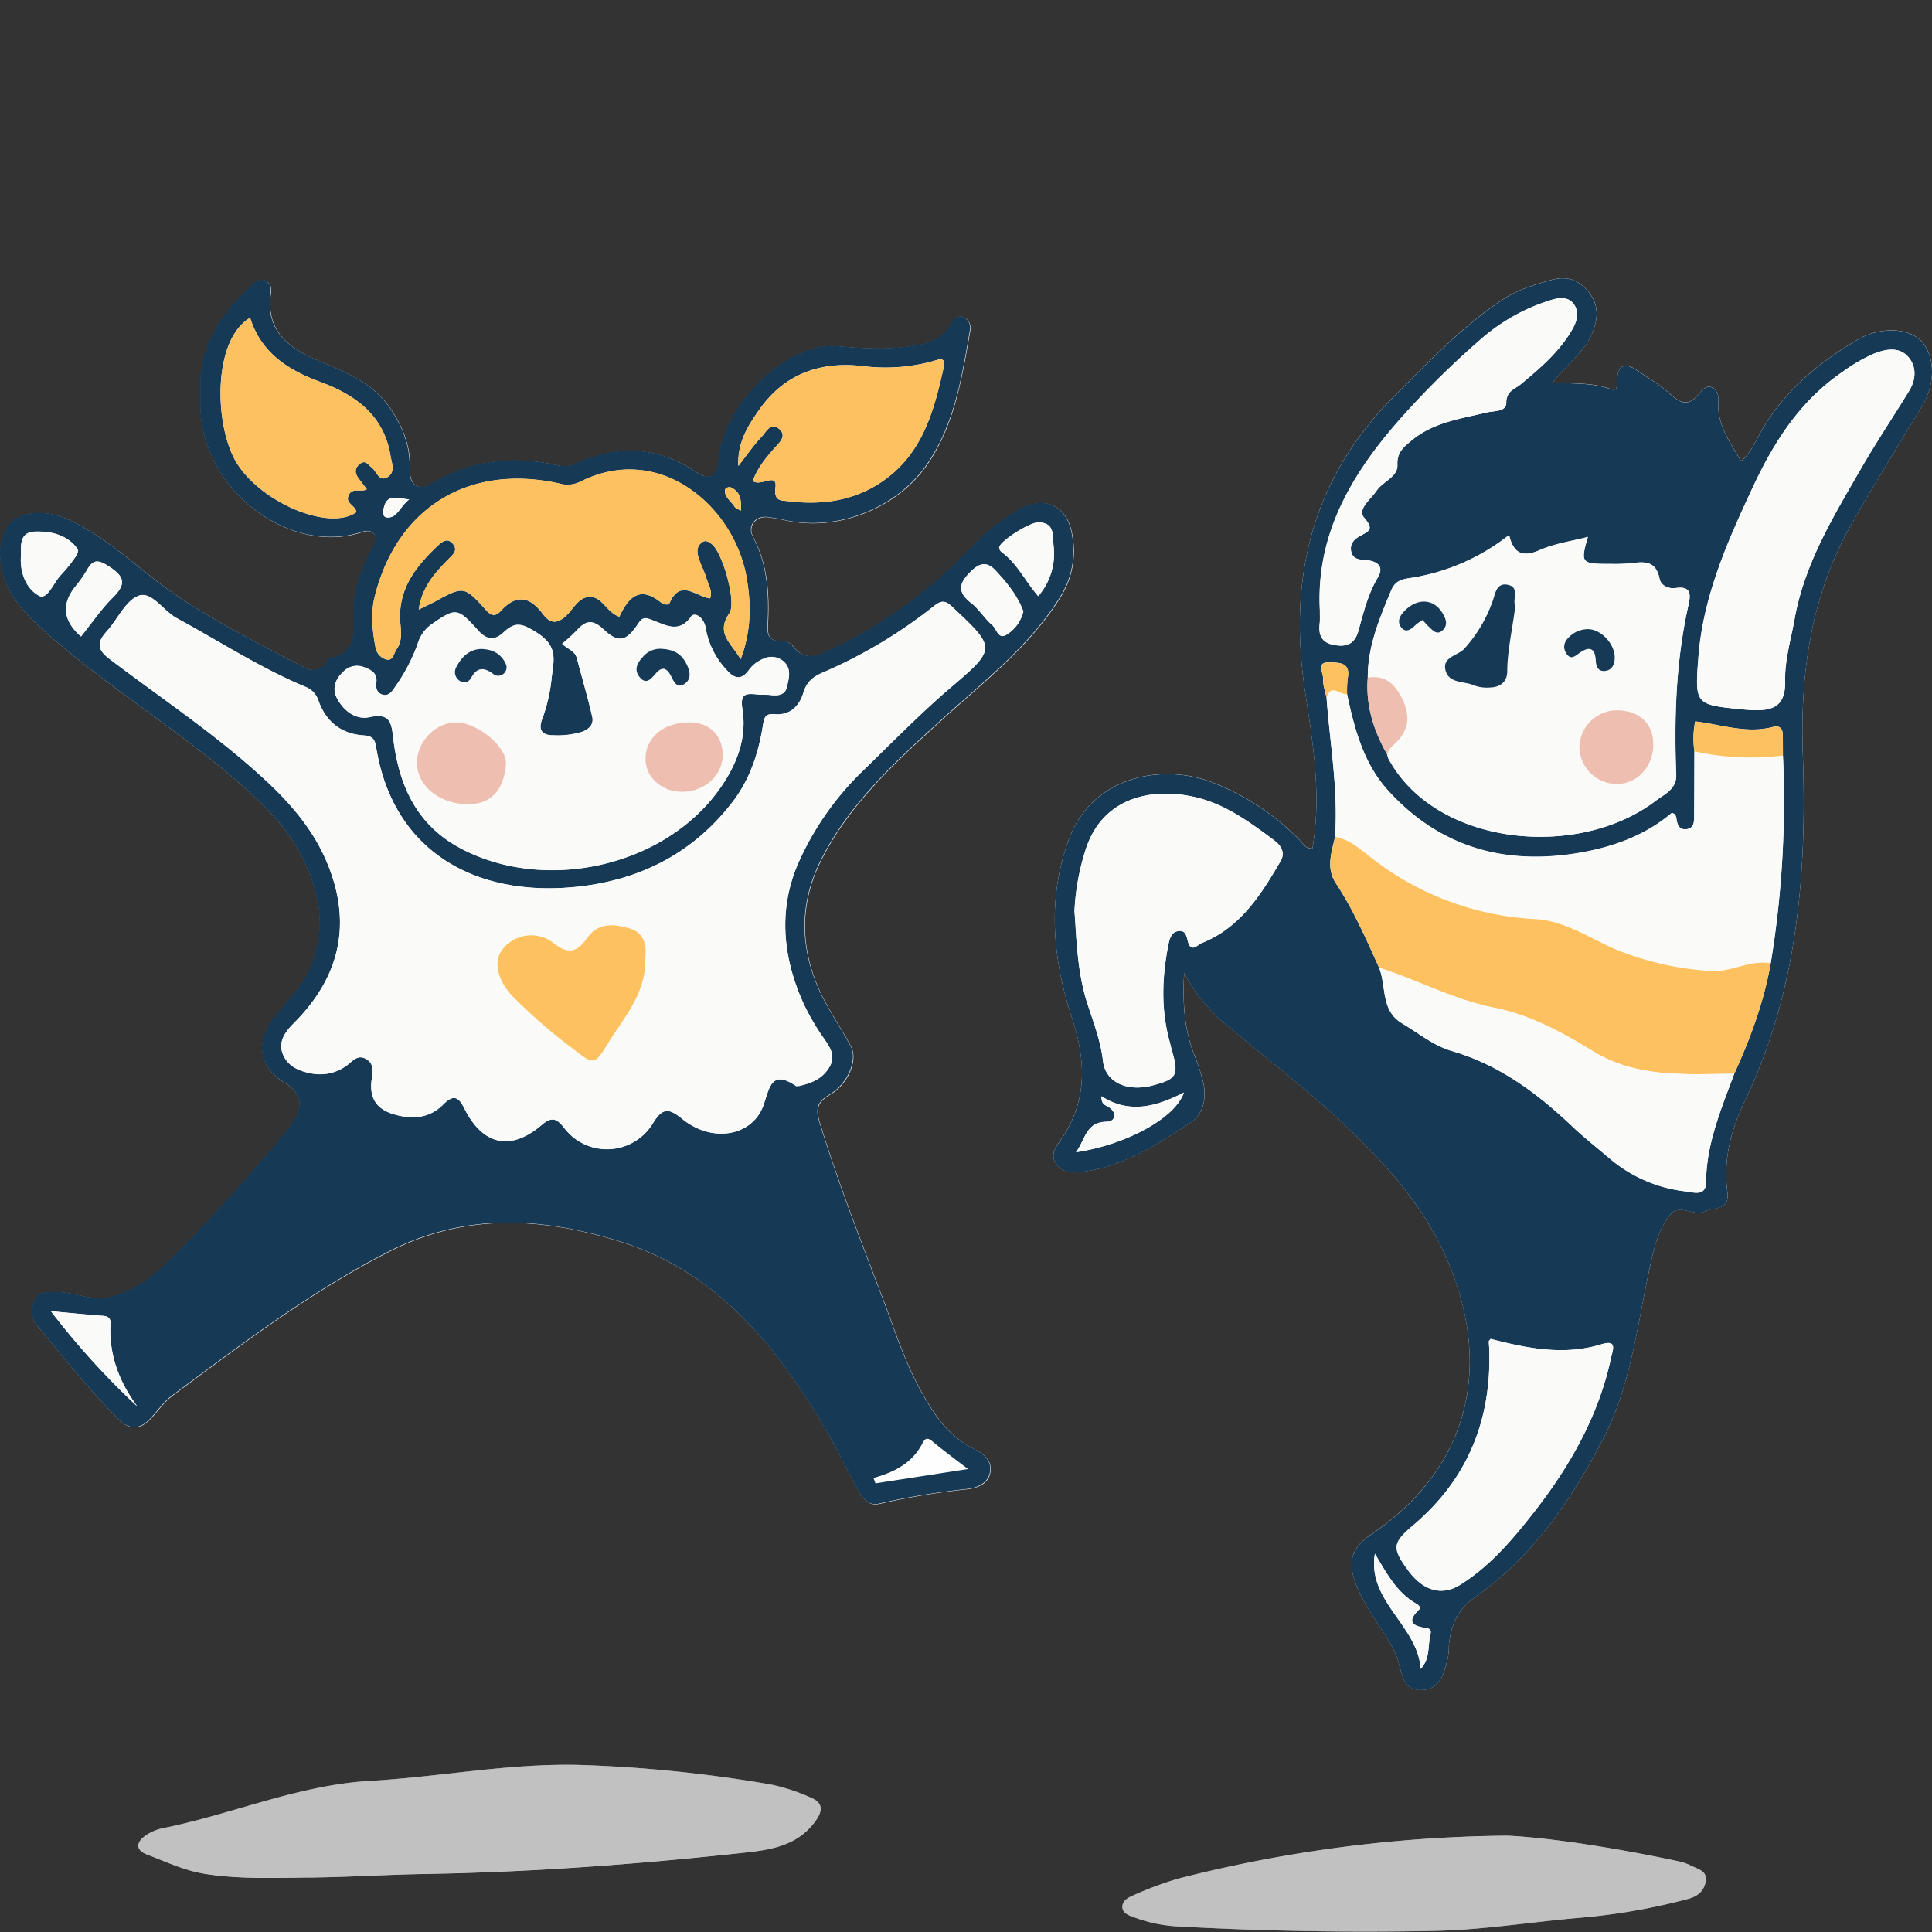
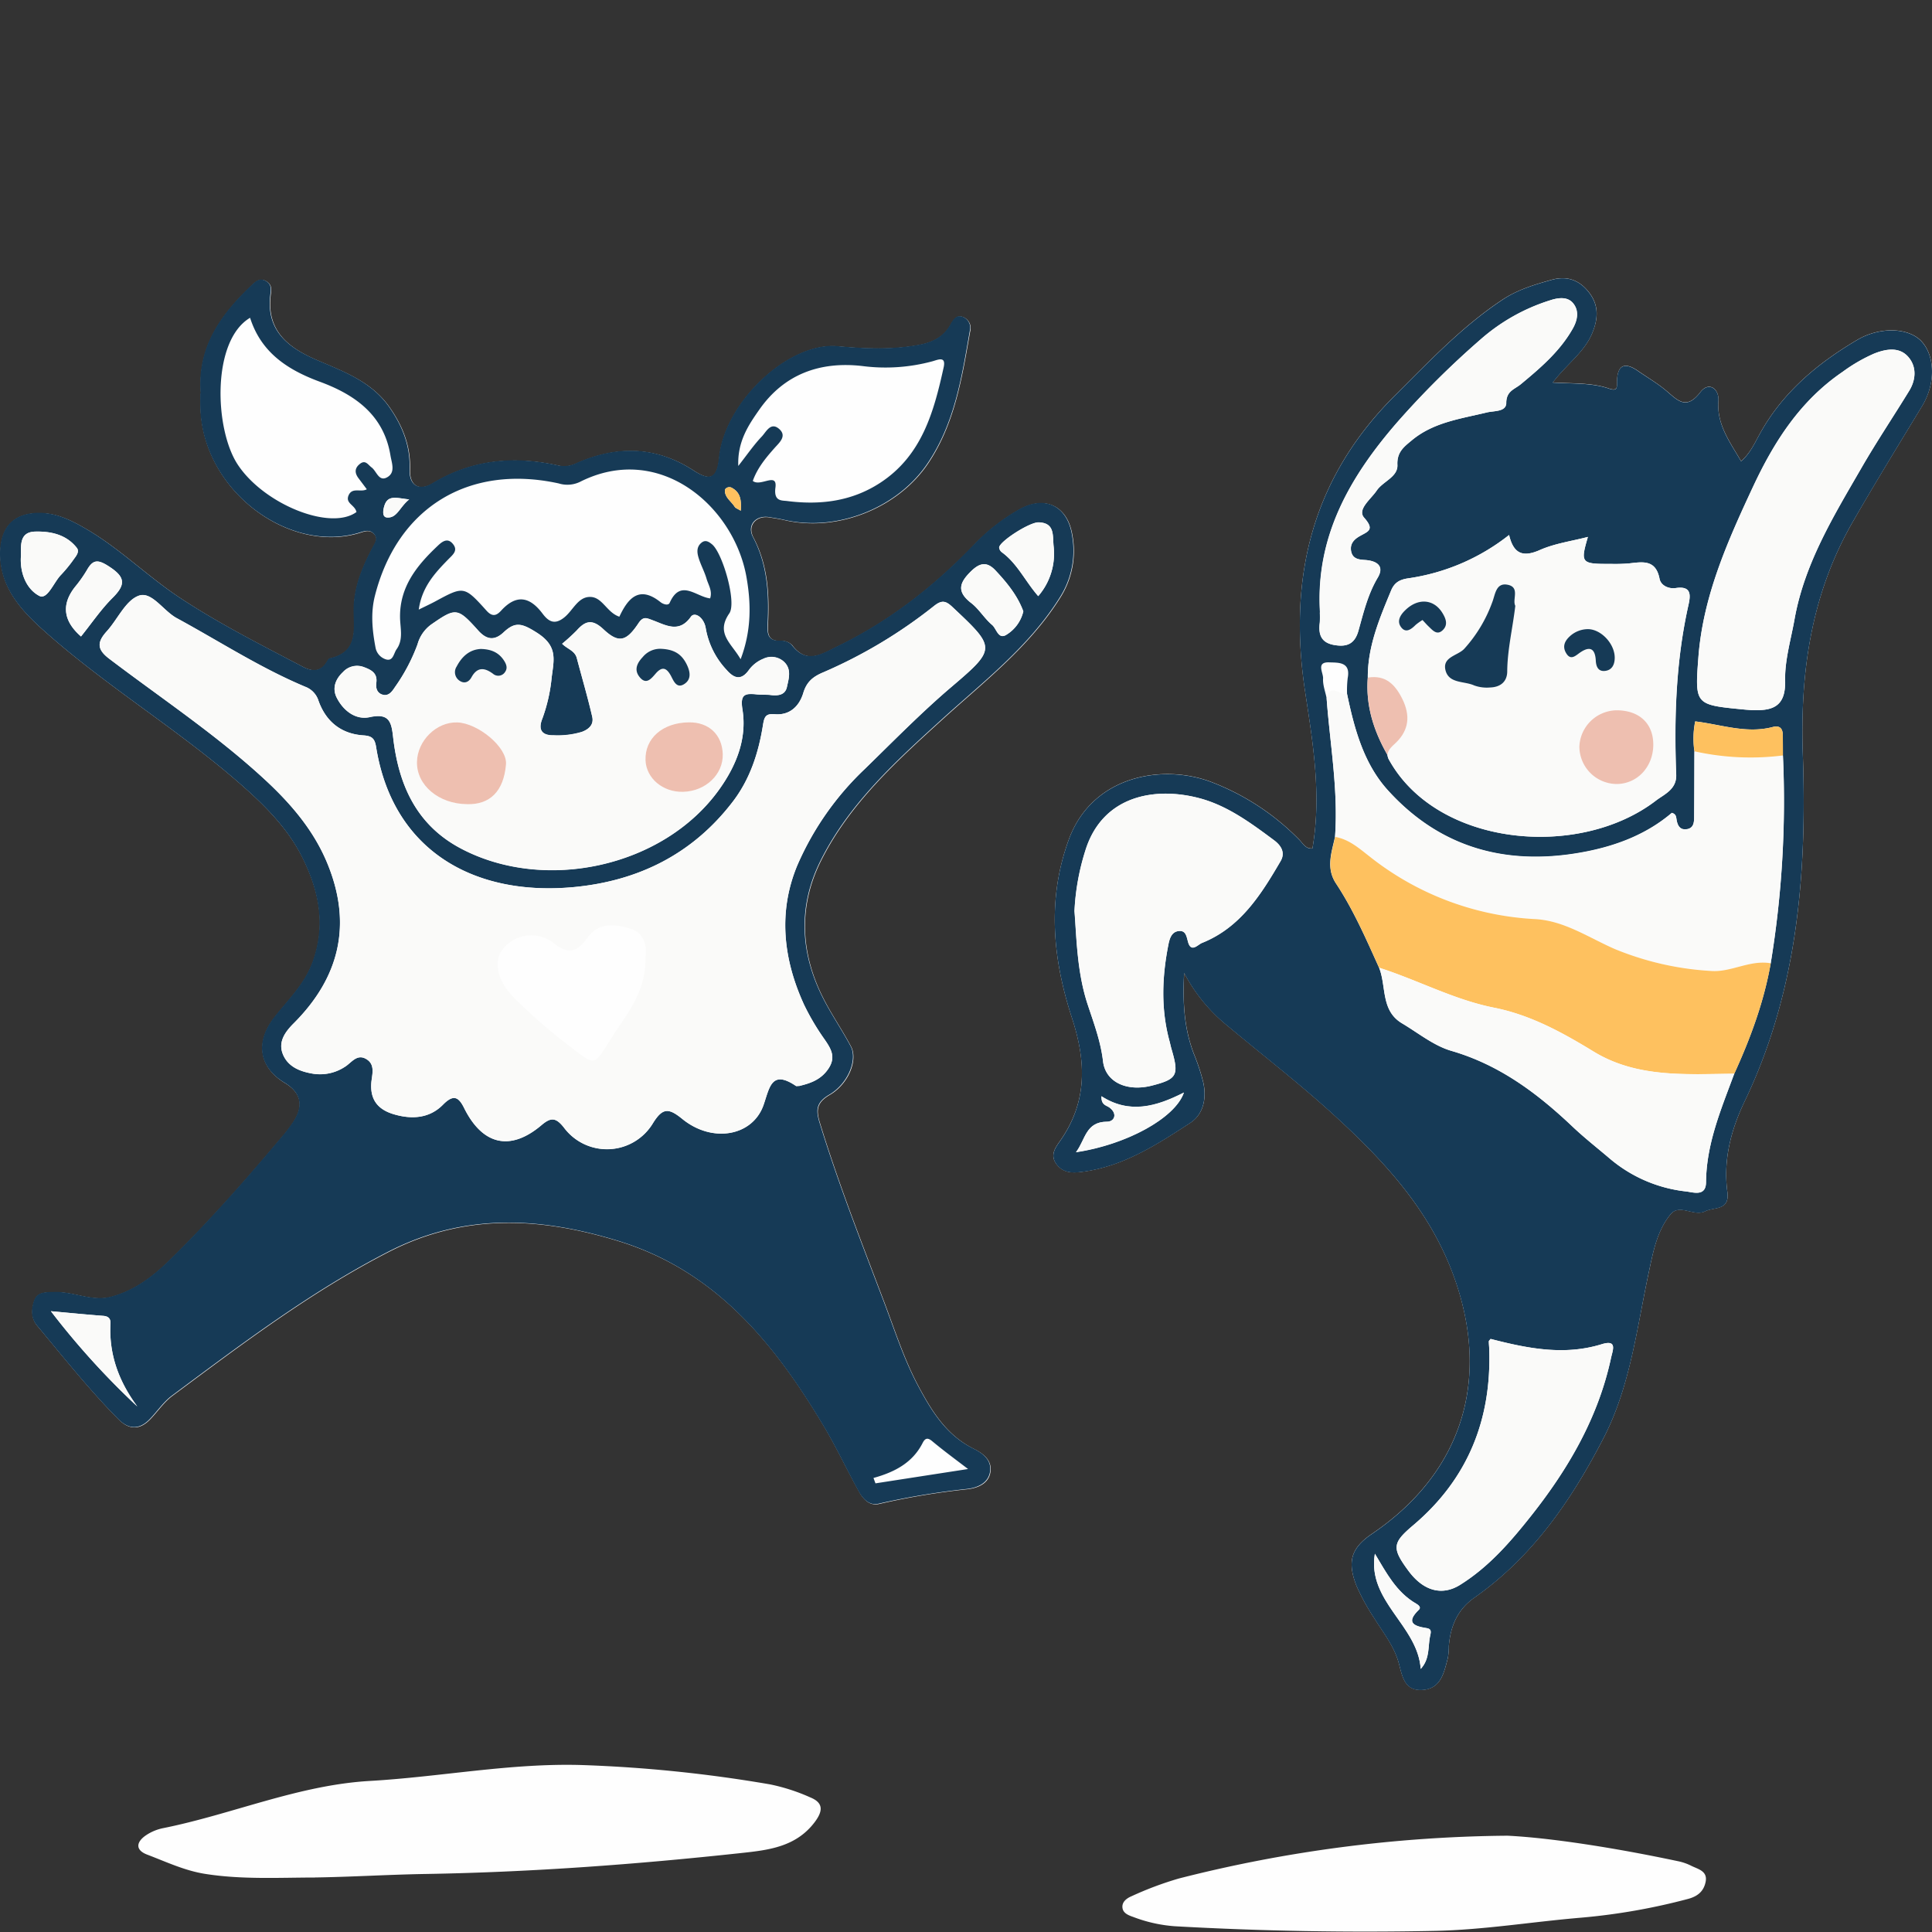
<svg xmlns="http://www.w3.org/2000/svg" width="500" height="500">
  <rect width="100%" height="100%" fill="#333333" stroke="none" />
  <path d="M.01 0H500v500H.01Z" fill="none" />
  <path d="M51.91 101.84v3.46c.4 21.8 23.26 38.42 41.54 32.51 1.27-.41 2.36-.67 3.37.4 1.13 1.18.34 2.25-.23 3.34-2.64 4.98-4.87 10.15-4.98 15.9-.1 5.32 1.44 11.26-6.17 12.97-.28.05-.54.45-.7.75-1.58 2.8-3.83 2.72-6.29 1.44-10.83-5.68-21.78-11.2-31.98-17.96-8.3-5.51-15.45-12.68-24.11-17.72-3.66-2.12-7.34-4.03-11.75-4.13-6.74-.14-10.38 3.33-10.5 10.21-.15 8.78 5.13 14.69 11 19.97 16.87 15.15 36.58 26.7 53.4 41.96 5.5 5.01 10.53 10.44 13.83 17.1 4.2 8.5 6.1 17.17 2.7 26.77-2.12 5.96-6.39 9.9-10 14.54-5 6.4-3.98 12.9 2.7 16.93q6.4 3.86 2.1 10.29a32.3 32.3 0 0 1-2.19 2.94c-9.5 11.3-19.22 22.4-29.78 32.73-4.27 4.18-9.07 7.81-15 9.4-4.95 1.32-9.66-1.35-14.55-1.2-2.1.05-4.58-.22-5.42 2.21-.74 2.11-.9 4.5.76 6.48 6.85 8.2 13.5 16.6 21.03 24.2 2.72 2.74 5.47 2.8 8.18 0 1.95-2.02 3.56-4.46 5.78-6.1 18-13.37 35.8-26.87 55.92-37.2 19.68-10.12 39.34-9 59.45-2.84 25.2 7.7 40.5 26.55 53.3 48.07 3.2 5.4 5.88 11.12 8.93 16.63 1.1 2.03 2.72 3.96 5.35 3.32a190.33 190.33 0 0 1 22.83-3.8c2.5-.3 5.45-1.38 5.9-4.47.46-3.06-1.92-4.79-4.31-5.98-7-3.5-10.78-9.6-14.32-16.22-3.73-7.01-6.1-14.49-8.88-21.84-5.81-15.34-11.81-30.6-16.62-46.32-1.01-3.27-.86-5.24 2.55-7.22 4.9-2.85 7.32-9.08 5.52-12.49-2.04-3.86-4.5-7.49-6.56-11.33-6.47-12.03-7.35-24.49-1.24-36.74 7.35-14.72 19.4-25.66 31.37-36.54 10.88-9.89 22.65-18.89 30.6-31.65a22.43 22.43 0 0 0 3.1-16.1c-1.23-7.66-7.19-10.45-13.94-6.5a51.35 51.35 0 0 0-11.2 8.71c-10.37 10.87-22.02 20.03-35.62 26.6-4.06 1.97-7.96 4.75-11.8-.4a3.86 3.86 0 0 0-2.85-1.05c-3.3.1-3.5-1.7-3.36-4.34.38-7.73-.03-15.33-3.8-22.46-1.64-3.15.82-5.78 4.3-5.14 1.22.21 2.43.37 3.63.65 13.7 3.26 29.48-3.02 37.28-14.61 6.98-10.37 8.8-22.3 10.9-34.18a3.07 3.07 0 0 0-1.5-3.58c-1.96-.98-2.77.56-3.6 1.97-1.8 3.11-4.64 4.47-8.13 5.12-7 1.3-14.11.97-21.02.34-12.6-1.13-29.23 14.3-30.68 28.9-.51 5.19-2.14 6.16-6.61 3.25-9.86-6.4-20.01-6.46-30.45-1.8a7.02 7.02 0 0 1-4.6.5c-11.37-2.52-22.22-1.56-32.43 4.6-3.6 2.16-6.08.58-5.94-3.53.2-6.06-1.85-11.25-5.27-16.13-4.6-6.6-11.77-9.2-18.64-12.15-7.72-3.3-13.4-7.78-12.1-17.28.17-1.25.17-2.4-1.16-3.19-1.64-.97-2.7.06-3.7 1-8 7.58-14.18 16.04-13.23 28.1Zm254.55 149.94a43.87 43.87 0 0 0 11.3 13.75c9.17 7.64 18.64 14.97 27.45 23.01 12.83 11.75 24.55 24.3 30.85 41.24 9.9 26.73 2.63 51.14-20.97 67.15-5.37 3.65-6.54 7.12-4 13.53a54.77 54.77 0 0 0 4.53 8.25c2.28 3.71 5.07 7.12 6.31 11.43.94 3.28 1.34 7.47 6.11 7.21 4.93-.27 5.67-4.54 6.67-8.27a19.05 19.05 0 0 0 .25-3.15c.44-5.1 2.21-9.37 6.63-12.48 15.06-10.57 25.15-25.3 33.42-41.32 6.91-13.39 8.58-28.37 11.7-42.87 1.13-5.32 2.13-10.8 5.66-15.04 2.34-2.8 6.01.7 8.9-.74 2.33-1.17 6.43-.1 5.77-5.03-1.1-8.24.94-16.06 4.46-23.41 13.68-28.47 16.15-58.78 15.07-89.72-.74-21.1 2.08-41.37 12.85-60.14 5.82-10.17 11.98-20.13 18.04-30.14 3.52-5.81 3.3-12.96-.15-16.7-3.34-3.58-10.77-3.88-16.7-.36-10.25 6.05-19.18 13.51-25.09 24.14-1.38 2.49-2.6 5.24-4.93 7.23-2.9-5.03-6.32-9.46-5.87-15.62.23-3.12-2.49-5.09-4.65-2.27-3.68 4.79-5.9 2.11-8.86-.37-2.27-1.9-4.86-3.42-7.3-5.11-3.3-2.28-5.28-1.68-5.42 2.56-.04 1.48.28 2.82-2.07 2.01-4.44-1.54-9.18-1.24-14.57-1.57 3.65-4.8 8.18-7.83 10.23-12.8 1.51-3.67 1.77-7.09-.77-10.42-2.52-3.3-5.74-4.46-9.75-3.35-4.4 1.23-8.75 2.54-12.6 5.06-10.5 6.92-19.02 16-27.88 24.8-21.58 21.46-27.78 47.25-23.32 76.66 2.04 13.4 4.3 26.92 1.9 40.64-1.78.14-2.48-1.31-3.36-2.22a63.57 63.57 0 0 0-22.65-14.92c-12.64-4.88-30.98-1.8-37.05 14.86-5.71 15.67-4.1 31.1.87 46.29 3.66 11.2 3.94 21.52-3 31.5-1.2 1.75-2.88 3.76-1.05 6.2 1.76 2.34 4.2 2.3 6.68 1.97 10.59-1.36 19.3-7.05 27.93-12.65 3.42-2.22 4.28-6.36 3.4-10.42a52.1 52.1 0 0 0-2.46-7.48c-2.4-6.3-2.94-12.77-2.5-20.95ZM81.43 485.89c9.64-.14 19.3-.76 28.93-.91 27.23-.47 54.35-2.48 81.4-5.41 7.15-.77 14.34-1.57 19.2-8.16 2.12-2.88 2-4.89-1.18-6.21a49.66 49.66 0 0 0-10.47-3.4 357.68 357.68 0 0 0-48.46-5c-18.43-.6-36.68 3.04-55.05 4.1-18.6 1.06-35.68 8.64-53.67 12.24a12.27 12.27 0 0 0-4.32 1.81c-2.52 1.7-2.92 3.8.27 5.02 4.9 1.86 9.68 4.14 14.95 4.98 9.44 1.5 18.92.97 28.4.95Zm308.52-10.81a354.98 354.98 0 0 0-84.85 11.07 88.03 88.03 0 0 0-12.28 4.6c-1.21.51-2.62 1.5-2.3 3.16.26 1.3 1.63 1.8 2.77 2.2a37.62 37.62 0 0 0 10.74 2.4q33.63 1.89 67.33 1.2c12.6-.26 25.08-2.34 37.63-3.4a161.97 161.97 0 0 0 27.87-4.87c2.6-.69 4.1-2.07 4.56-4.45.56-2.86-2.1-3.27-3.87-4.2a13.94 13.94 0 0 0-3.46-1.15c-16.5-3.5-33.15-6.05-44.14-6.57Z" fill="#fefefe" />
  <path d="M51.91 101.84c-.95-12.07 5.23-20.53 13.24-28.1 1-.94 2.05-1.97 3.7-1 1.33.78 1.33 1.93 1.15 3.19-1.3 9.5 4.38 13.97 12.1 17.27 6.9 2.95 14.04 5.56 18.64 12.15 3.42 4.89 5.47 10.07 5.27 16.14-.14 4.1 2.36 5.68 5.94 3.52 10.21-6.16 21.06-7.11 32.44-4.59a6.92 6.92 0 0 0 4.6-.51c10.43-4.66 20.6-4.59 30.44 1.8 4.47 2.91 6.08 1.94 6.61-3.24 1.47-14.6 18.1-30.04 30.68-28.9 6.9.63 14.01.95 21.02-.34 3.49-.64 6.33-2.01 8.13-5.13.82-1.41 1.64-2.95 3.6-1.97a3.05 3.05 0 0 1 1.5 3.58c-2.08 11.9-3.9 23.81-10.9 34.18-7.8 11.6-23.57 17.88-37.28 14.61-1.2-.28-2.41-.44-3.62-.65-3.48-.64-5.96 2-4.3 5.14 3.76 7.14 4.17 14.73 3.79 22.46-.13 2.64.05 4.46 3.36 4.35a3.84 3.84 0 0 1 2.85 1.05c3.84 5.14 7.76 2.36 11.8.4 13.6-6.58 25.26-15.74 35.64-26.6a50.5 50.5 0 0 1 11.2-8.72c6.74-3.95 12.7-1.14 13.92 6.5a22.43 22.43 0 0 1-3.1 16.1c-7.95 12.76-19.71 21.76-30.6 31.65-11.97 10.88-24.02 21.82-31.37 36.55-6.11 12.24-5.23 24.7 1.24 36.73 2.06 3.84 4.52 7.47 6.56 11.33 1.8 3.4-.64 9.63-5.52 12.5-3.4 1.98-3.55 3.93-2.55 7.22 4.81 15.7 10.8 30.97 16.62 46.31 2.79 7.35 5.15 14.83 8.89 21.84 3.53 6.62 7.3 12.73 14.3 16.22 2.39 1.18 4.78 2.92 4.32 5.98s-3.39 4.18-5.9 4.47a196.71 196.71 0 0 0-22.83 3.8c-2.63.65-4.24-1.3-5.35-3.31-3.04-5.52-5.7-11.23-8.93-16.64-12.8-21.5-28.09-40.36-53.3-48.07-20.1-6.15-39.77-7.28-59.45 2.84-20.1 10.34-37.93 23.84-55.91 37.2-2.22 1.63-3.83 4.08-5.78 6.1-2.7 2.81-5.46 2.74-8.18 0-7.54-7.6-14.18-15.99-21.03-24.2-1.67-1.99-1.48-4.37-.76-6.47.84-2.44 3.32-2.17 5.42-2.23 4.9-.12 9.6 2.52 14.55 1.2 5.93-1.58 10.74-5.2 15-9.38 10.57-10.33 20.28-21.44 29.78-32.73.79-.94 1.5-1.94 2.2-2.95q4.3-6.4-2.11-10.28c-6.68-4.02-7.7-10.51-2.7-16.94 3.6-4.63 7.88-8.57 10-14.54 3.38-9.6 1.5-18.27-2.7-26.76-3.3-6.67-8.33-12.1-13.84-17.1-16.81-15.26-36.52-26.8-53.4-41.97-5.87-5.28-11.15-11.2-11-19.96.14-6.87 3.79-10.36 10.5-10.22 4.4.1 8.09 2.01 11.75 4.13 8.67 5.05 15.8 12.21 24.12 17.72 10.22 6.77 21.16 12.28 31.98 17.96 2.46 1.3 4.7 1.35 6.28-1.44.17-.3.43-.68.7-.75 7.6-1.71 6.08-7.65 6.18-12.98.1-5.72 2.34-10.9 4.98-15.9.57-1.07 1.36-2.14.23-3.32-1-1.07-2.1-.8-3.37-.4-18.28 5.9-41.15-10.71-41.53-32.52-.02-1.23 0-2.46 0-3.46Zm155 179.2c2.71-.66 5.58-1.57 7.51-4.5 1.96-2.97.67-5.09-1-7.51a62.7 62.7 0 0 1-5.34-9.03c-5.4-11.78-6.75-24.06-1.7-36.12a75.84 75.84 0 0 1 17.41-24.85c7.42-7.22 14.65-14.62 22.56-21.35 11.58-9.86 11.31-10.07.15-20.58-1.8-1.68-2.8-1.81-4.75-.29a126.63 126.63 0 0 1-28.74 17.22c-2.62 1.11-4.23 2.4-5.12 5.33-1 3.33-3.44 5.84-7.4 5.48-2.4-.21-2.7.77-3.04 2.9-1.15 7.11-3.33 13.9-7.83 19.78-10.33 13.47-24.3 20.42-40.85 22.04-25.95 2.54-47.12-9.33-51.42-36.2-.34-2.16-1.02-2.89-3.25-3.03-5.8-.37-9.75-3.59-11.67-8.99a5.67 5.67 0 0 0-3.42-3.6c-11.65-4.88-22.22-11.76-33.27-17.76-3.46-1.88-6.46-7-9.8-5.8-3.42 1.2-5.47 6.1-8.3 9.2-2.46 2.73-2.67 4.62.63 7.11 13.56 10.29 27.78 19.71 40.3 31.3 6.73 6.22 12.66 13.13 16.18 21.71 6.45 15.7 3.16 29.44-8.7 41.32-2.22 2.22-4.1 4.77-2.87 7.92 1.33 3.42 4.58 4.63 8 5.17a11.7 11.7 0 0 0 8.02-1.77c1.68-1 3.1-3.46 5.5-2.1 2.57 1.42 1.56 4.14 1.4 6.25-.32 4.51 1.9 6.94 5.89 8.1 4.6 1.35 9.18 1.07 12.67-2.5 2.6-2.64 3.96-2.14 5.43.8 4.77 9.68 11.98 11.34 20.03 4.52 2.4-2.02 3.7-2.12 5.84.63a13.88 13.88 0 0 0 23.06-1.2c2.5-4 4.06-3.9 7.57-1.04 7.75 6.31 18.16 4.47 21-3.58 1.6-4.51 2.02-9.3 8.41-4.97.12.09.35 0 .92 0ZM145.45 166.6c1.33 1.38 3.3 1.78 3.82 3.71 1.34 5.07 2.82 10.1 4 15.21.44 1.93-.71 3.18-2.68 3.92a21.2 21.2 0 0 1-7.28.88c-2.89.07-4.2-1.24-2.95-4.34a43.17 43.17 0 0 0 2.42-10.7c.6-4.68 1.57-8.08-3.9-11.55-3.84-2.43-5.55-2.86-8.5-.1-2.33 2.2-4.37 2.08-6.6-.4-5.4-6.03-5.82-5.98-12.23-1.55a9.4 9.4 0 0 0-3.5 5.1 47.7 47.7 0 0 1-5.85 11.08c-.78 1.2-1.7 2.48-3.35 1.9-1.3-.46-1.65-1.72-1.46-3.06.34-2.52-1.4-3.35-3.3-4.05a4.92 4.92 0 0 0-5.32 1.3c-1.97 1.84-2.88 4.19-1.61 6.67 1.72 3.37 4.91 5.78 8.5 5 5.03-1.1 5.63 1.17 6.07 5.11 1.38 12.2 5.9 22.66 17.4 28.8 21.76 11.6 52.57 4.94 66.98-15.17 4.37-6.1 7.25-13.06 6.04-20.66-.63-3.9.5-4.3 3.6-3.98 1.22.13 2.46.02 3.67.17 1.93.24 3.8 0 4.23-2.08.46-2.13 1.26-4.53-.7-6.46a4.8 4.8 0 0 0-5.4-.83 8.62 8.62 0 0 0-3.7 2.85c-2.16 3.05-4.07 2.07-5.9-.07a20.96 20.96 0 0 1-5.3-10.65c-.43-2.8-2.87-4.4-3.85-3-3.05 4.33-6.53 2.14-9.82.93-1.65-.61-2.5-1.14-3.76.76-3.14 4.75-5.12 5.22-9.07 1.53-2.83-2.65-4.61-2.23-6.86.29a49.66 49.66 0 0 1-3.84 3.49Zm-37.09-8.83c1.74-.86 2.98-1.43 4.18-2.07 7.47-4.04 7.56-4.12 13.37 2.34 1.58 1.75 2.66 1.22 3.82-.05 3.97-4.33 7.45-3.51 10.7.84 1.55 2.05 3.13 2.95 5.6.96 2.3-1.83 3.58-5.46 6.86-5.3 3.05.14 4.2 4.06 7.4 5.11 2.21-4.73 5.1-8.2 10.66-3.76.68.54 2 .97 2.36.17 2.8-6.32 6.84-1.55 10.47-1.15.64-1.95-.47-3.5-.94-5.13-.54-1.84-1.5-3.55-2.05-5.38-.4-1.33-.58-2.8.73-3.88 1.08-.9 2-.21 2.8.44 2.71 2.33 6.37 14.99 4.43 17.82-3.62 5.24.57 7.74 2.92 11.88 2.88-7.58 2.7-14.67 1.48-21.45-3.34-18.31-22.6-34.8-43.08-24.44a7.53 7.53 0 0 1-5.47.39c-23.3-5.1-41.77 6.25-47.57 29.07-1.15 4.51-.68 9.04.18 13.54a3.92 3.92 0 0 0 2.75 2.95c1.81.48 1.93-1.61 2.67-2.64 1.82-2.53.94-5.47.9-8.21-.12-7.95 4.34-13.44 9.64-18.46 1.04-.99 2.56-2.42 4.04-.59 1.4 1.7 0 2.77-1.16 3.95-3.48 3.56-6.88 7.2-7.68 13.07Zm-16.1-25.24c-.4-1.88-2.9-2.22-2.07-4.28.93-2.26 3.18-.74 4.74-1.63l-2.18-2.9c-1-1.35-.98-2.6.4-3.67 1.44-1.14 2.11.26 3.04.94 1.28.97 1.85 3.72 3.97 2.55 2.28-1.25 1.21-3.7.88-5.73-1.75-10.5-9.27-15.7-18.27-19.02-8.4-3.1-15.2-7.58-18.05-16.55-9.97 5.92-9.24 28.74-3.23 37.94 6.7 10.25 23.97 17.3 30.77 12.33Zm102.57-8.06c2 1.6 6.4-2.41 5.85 1.72-.48 3.62 1.66 3.3 3 3.47 8.5 1.09 16.7.13 24.1-4.7 10.8-7.05 13.9-18.34 16.44-29.9.66-2.99-1.48-1.96-2.9-1.56a46.5 46.5 0 0 1-18.22 1.22c-10.94-1.24-20.17 2.14-26.56 11.25-2.78 3.96-5.73 8.27-5.47 14.62 2.4-3.08 4.07-5.51 6.08-7.62 1.13-1.18 2.3-3.89 4.52-1.94 2.03 1.81.05 3.5-1.17 4.86-2.3 2.59-4.49 5.22-5.67 8.56Zm70 33.78c-1.48-4.07-4.23-7.45-7.23-10.64-2.04-2.16-3.86-2.13-6.2.13-3.1 3-3.95 5.33-.08 8.32 2.04 1.56 3.42 3.99 5.42 5.67 1.15.96 1.6 3.94 3.77 2.5a9.6 9.6 0 0 0 4.3-5.98ZM35.54 364c-4.79-6.48-7.37-13.49-6.95-21.47.07-1.24-.52-1.86-1.84-1.98-4.25-.32-8.5-.75-13.57-1.2A200.6 200.6 0 0 0 35.54 364ZM20.97 164.72c2.72-3.37 5.17-7.02 8.23-10.05 3.53-3.52 3.1-5.44-1.07-8.12-2.85-1.84-4.09-1.72-5.64 1.01a34.06 34.06 0 0 1-3.02 4.27q-5.45 6.84 1.5 12.9ZM5.43 143.78c-.36 4.38 1.35 8.64 4.7 10.42 2.15 1.13 3.76-3.54 5.72-5.49a36.36 36.36 0 0 0 3.3-4.06c.61-.82 1.47-1.92.73-2.86-2.72-3.47-6.72-4.32-10.75-4.22s-3.72 3.38-3.7 6.21Zm263.27 10.5a16.8 16.8 0 0 0 3.96-13.04c-.24-2.76.3-5.91-3.86-6.04-2.36-.07-10.2 4.98-10.22 6.52a1.8 1.8 0 0 0 .68 1.2c4.02 2.92 6.07 7.52 9.44 11.38Zm-42.65 228.2.52 1.41 23.96-3.71c-3.4-2.6-6.44-4.83-9.32-7.24-1.2-1-1.83-.65-2.4.43-2.62 5.23-7.34 7.63-12.76 9.13ZM105.89 129.25c-3.09-.31-5.44-1.28-6.38 1.53-.33.95-.78 3.03.63 3.14 2.62.22 3.22-2.64 5.75-4.67Zm85.82 2.92c.2-2.73-.08-4.77-2.4-5.97-.68-.35-1.7.09-1.7.7-.06 1.86 1.65 2.85 2.53 4.26.2.36.75.51 1.57 1.01Zm114.74 119.61c-.44 8.16.1 14.66 2.5 20.95a52.1 52.1 0 0 1 2.46 7.48c.87 4.05.03 8.2-3.4 10.43-8.6 5.6-17.32 11.28-27.91 12.64-2.5.33-4.94.37-6.68-1.96-1.82-2.45-.16-4.46 1.05-6.21 6.94-9.99 6.64-20.3 3-31.5-4.96-15.18-6.6-30.62-.88-46.29 6.07-16.66 24.42-19.73 37.05-14.86a63.57 63.57 0 0 1 22.65 14.92c.9.9 1.6 2.36 3.36 2.22 2.4-13.72.14-27.25-1.9-40.64-4.45-29.4 1.74-55.19 23.32-76.65 8.85-8.8 17.4-17.89 27.9-24.81 3.82-2.54 8.2-3.83 12.58-5.06 4.02-1.12 7.23.03 9.75 3.35s2.28 6.75.77 10.43c-2.05 4.97-6.58 7.99-10.22 12.8 5.38.32 10.12.04 14.57 1.56 2.35.82 2.02-.52 2.06-2 .13-4.25 2.11-4.86 5.41-2.57 2.45 1.7 5.05 3.2 7.31 5.11 2.95 2.48 5.2 5.17 8.86.37 2.17-2.82 4.9-.85 4.66 2.27-.46 6.17 2.96 10.6 5.87 15.62 2.33-1.99 3.53-4.74 4.92-7.23 5.91-10.63 14.84-18.09 25.08-24.14 5.94-3.52 13.38-3.24 16.71.37 3.46 3.73 3.68 10.88.16 16.69-6.07 10.01-12.2 19.97-18.05 30.14-10.76 18.77-13.57 39.04-12.84 60.14 1.08 30.94-1.4 61.25-15.07 89.72-3.54 7.35-5.56 15.17-4.46 23.41.65 4.93-3.45 3.86-5.78 5.03-2.88 1.44-6.56-2.06-8.9.74-3.52 4.26-4.52 9.72-5.66 15.04-3.1 14.5-4.77 29.49-11.7 42.88-8.27 16.02-18.35 30.75-33.42 41.31-4.43 3.1-6.18 7.38-6.62 12.48a17.6 17.6 0 0 1-.26 3.15c-1 3.73-1.74 8-6.67 8.27-4.77.27-5.17-3.93-6.1-7.2-1.25-4.32-4.04-7.72-6.32-11.44a54.75 54.75 0 0 1-4.52-8.25c-2.54-6.42-1.37-9.9 4-13.53 23.6-16 30.87-40.42 20.96-67.15-6.28-16.95-18-29.5-30.85-41.24-8.8-8.04-18.29-15.36-27.45-23.01a43.54 43.54 0 0 1-11.3-13.75Zm50.46-1.34c1.93 4.83.4 11.11 5.94 14.4 4.2 2.5 8.2 5.8 12.78 7.12 12.36 3.6 22.15 10.9 31.25 19.52 3.04 2.89 6.36 5.5 9.57 8.22a36.67 36.67 0 0 0 19.87 8.64c1.92.23 5.17 1.41 5.2-2.38.08-10.01 3.94-18.97 7.3-28.09 4.2-9.17 7.68-18.58 9.43-28.57a258.8 258.8 0 0 0 3.16-53.8c0-1.74 0-3.48-.02-5.22s-.77-2.62-2.62-2.13c-6.8 1.78-13.34-.65-20.06-1.46a22.4 22.4 0 0 0-.2 7.74c-.03 5.62-.03 11.23-.07 16.86 0 1.41-.06 3-1.88 3.28s-2.43-.97-2.68-2.53c-.1-.66-.13-1.4-1.22-1.69-6.3 5.37-13.9 8.37-22.04 9.98-19.97 3.95-37.62-.52-51.5-15.9-6.2-6.87-8.63-15.86-10.5-24.83a26.8 26.8 0 0 1 .17-4.16c.8-4.23-2.53-3.93-4.78-4.02-3.53-.14-1.5 2.72-1.6 4.18-.1 1.66.57 3.37.91 5.05.88 11.95 3.05 23.83 2.18 35.9-.87 4.05-2.42 8.06.26 12.1 4.51 6.84 7.76 14.33 11.12 21.75Zm-2.93-75.08c-.57 7.25 1.54 13.8 5.08 20a4.58 4.58 0 0 0 .28 1c12.3 22.72 49.22 26.21 69.24 10.82 2.01-1.56 5.37-2.84 5.23-6.68-.55-14.74-.08-29.43 3.16-43.9.6-2.64.77-5-3.23-4.42-1.94.29-3.92-.68-4.24-2.4-1-5.1-4.46-4.35-8-3.96a46.74 46.74 0 0 1-4.74.11c-7.57.04-7.77-.21-5.8-6.98-4.2 1.1-8.6 1.68-12.5 3.42-4.53 2-6.8.74-7.9-3.92a54.58 54.58 0 0 1-26.17 11.23c-2.18.32-3.5 1.1-4.35 3.1-3.02 7.26-6.1 14.5-6.05 22.57Zm-75.9 60.3c.57 7.12.64 15.9 3.43 24.35 1.58 4.8 3.36 9.5 3.96 14.63.62 5.45 6.2 7.99 12.73 6.3 6.47-1.68 6.98-2.67 5-9.4-.2-.67-.33-1.36-.51-2.04-2.27-8.32-1.96-16.68-.3-25.02.3-1.48.78-3.32 2.67-3.52 1.83-.2 2 1.34 2.4 2.78.8 2.96 2.55.72 3.63.3 9.94-3.98 15.27-12.5 20.33-21.17 1.25-2.13.24-3.97-1.7-5.41-5.9-4.4-11.93-8.86-19.03-10.8-11.57-3.16-25.4-.91-29.82 13.59a61.2 61.2 0 0 0-2.78 15.42Zm175.14-51.89c5.27.22 8.92-.67 8.76-7.55-.13-5.3 1.5-10.65 2.44-15.96 2.58-14.43 10.1-26.7 17.26-39.08 3.92-6.8 8.3-13.33 12.4-20.03 1.81-2.95 1.94-6.3-.25-8.81-2.32-2.64-5.77-2.04-8.79-.84a42.17 42.17 0 0 0-8.13 4.7c-10.97 7.46-17.75 18.04-23.25 29.8-6.6 14.15-12.93 28.32-14.13 44.14-.92 12.24-.85 12.25 11.58 13.46.7.07 1.4.12 2.1.17Zm-67.45 162.74c-.26.34-.46.48-.46.63 0 .67.1 1.34.1 2 .62 18.3-5.58 33.66-19.65 45.58-5.37 4.55-5.63 5.86-1.3 11.74 3.92 5.35 8.78 6.6 13.41 3.7 7.44-4.64 13.04-11.11 18.4-17.89 9.68-12.23 17.37-25.47 20.68-40.9.4-1.9 1.7-4.76-2.4-3.5-9.65 2.98-19.04 1.16-28.78-1.36ZM341.6 158.5a20.3 20.3 0 0 1-.02 2.64c-.38 3 .3 5.18 3.72 5.78 3.2.57 5.3-.2 6.28-3.67 1.31-4.69 2.42-9.43 5-13.76 1.84-3.1-.37-4.39-3.36-4.57-1.6-.1-3.22-.3-3.55-2.37-.3-1.9.84-3 2.25-3.8 2.14-1.22 3.94-1.6 1.14-4.77-1.88-2.12 1.73-4.77 3.25-7.02 1.62-2.4 5.5-3.5 5.36-6.64-.16-3.35 1.73-4.71 3.73-6.37 5.6-4.67 12.63-5.56 19.38-7.2 1.92-.47 5.04-.12 5.06-2.47.03-3.13 2.1-3.46 3.8-4.87 5.08-4.21 10.14-8.53 13.46-14.45 1.22-2.2 1.6-4.52.1-6.41-1.43-1.81-3.76-1.54-5.87-.87a49.67 49.67 0 0 0-18.13 10.16 227.8 227.8 0 0 0-21.6 21.48c-12.27 14.13-21.16 29.58-19.95 49.17Zm-56.54 125.2c-.08 2.32 1.2 2.32 2.03 2.92 2.19 1.58 1.38 3.69-.6 3.7-5.54.01-5.57 4.67-8.02 7.89 12.85-1.91 25.64-8.76 27.93-15.44-7.16 3.63-14.04 5.61-21.34.95Zm82.63 148.22c2.46-2.7 1.8-5.84 2.46-8.7.25-1.04.23-1.67-.95-1.85-3.26-.51-5.45-1.41-1.98-4.77.58-.57 0-1.14-.7-1.55-5.16-2.97-7.73-8.02-10.7-12.94-2.05 12.31 11.1 18.53 11.86 29.83Z" fill="#163a56" />
-   <path d="M309.58 468.17c-9.48 0-18.97.54-28.41-.96-5.27-.84-10.04-3.11-14.94-4.98-3.2-1.21-2.78-3.32-.27-5.01a12.16 12.16 0 0 1 4.31-1.81c18-3.6 35.07-11.18 53.68-12.25 18.38-1.06 36.62-4.7 55.05-4.09a357.49 357.49 0 0 1 48.45 4.98 49.13 49.13 0 0 1 10.47 3.4c3.2 1.33 3.3 3.34 1.18 6.21-4.85 6.61-12.04 7.4-19.2 8.17-27.04 2.93-54.16 4.94-81.4 5.4-9.62.18-19.27.8-28.92.92Z" transform="translate(-228.14 17.72)" fill="gray" opacity=".48" style="mix-blend-mode:multiply;isolation:isolate" />
-   <path d="M542.24 451.89c11 .51 27.62 3.06 44.14 6.57a13.74 13.74 0 0 1 3.46 1.15c1.77.93 4.43 1.32 3.88 4.2-.46 2.36-1.97 3.75-4.56 4.44a161.96 161.96 0 0 1-27.87 4.87c-12.55 1.07-25.01 3.17-37.63 3.4-22.46.45-44.91.1-67.34-1.2a37.62 37.62 0 0 1-10.74-2.39c-1.16-.41-2.51-.9-2.77-2.2-.32-1.67 1.09-2.67 2.3-3.17a89.87 89.87 0 0 1 12.27-4.6 354.27 354.27 0 0 1 84.86-11.06Z" transform="translate(-152.29 23.19)" fill="gray" opacity=".48" style="mix-blend-mode:multiply;isolation:isolate" />
  <path d="M206.91 281.04c-.58 0-.8.07-.92 0-6.4-4.33-6.83.45-8.4 4.97-2.85 8.04-13.26 9.88-21 3.57-3.53-2.86-5.09-2.97-7.59 1.04a13.88 13.88 0 0 1-23.05 1.2c-2.14-2.73-3.47-2.65-5.84-.62-8.07 6.82-15.27 5.15-20.04-4.52-1.46-2.95-2.82-3.43-5.43-.8-3.49 3.55-8.06 3.85-12.68 2.5-3.97-1.16-6.2-3.6-5.88-8.1.16-2.13 1.17-4.84-1.4-6.26-2.4-1.34-3.8 1.11-5.5 2.1a11.65 11.65 0 0 1-8.02 1.77c-3.4-.54-6.68-1.75-8-5.17-1.2-3.16.64-5.7 2.87-7.92 11.86-11.87 15.15-25.62 8.7-41.31-3.52-8.6-9.45-15.5-16.17-21.72-12.53-11.58-26.76-21.01-40.3-31.3-3.3-2.49-3.08-4.38-.63-7.1 2.82-3.12 4.87-8 8.3-9.22 3.33-1.18 6.32 3.93 9.8 5.81 11.04 6 21.61 12.88 33.26 17.77a5.67 5.67 0 0 1 3.42 3.6c1.92 5.4 5.88 8.61 11.67 8.98 2.21.15 2.9.87 3.25 3.04 4.32 26.87 25.47 38.74 51.43 36.2 16.54-1.62 30.52-8.57 40.85-22.05 4.5-5.86 6.68-12.64 7.83-19.78.34-2.12.64-3.1 3.04-2.89 3.97.36 6.4-2.17 7.4-5.48.87-2.9 2.5-4.22 5.12-5.33a126.13 126.13 0 0 0 28.75-17.22c1.94-1.52 2.96-1.4 4.74.29 11.17 10.5 11.46 10.72-.14 20.58-7.92 6.73-15.14 14.13-22.56 21.35a75.97 75.97 0 0 0-17.42 24.85c-5.04 12.06-3.69 24.34 1.71 36.12a61.38 61.38 0 0 0 5.34 9.03c1.65 2.42 2.95 4.54 1 7.5s-4.8 3.85-7.52 4.5Zm-39.9-33.3c.5-3-.4-6.33-3.77-7.37-3.76-1.16-8.15-1.83-11.07 2.15-2.56 3.5-4.67 4.93-8.89 1.54a9.38 9.38 0 0 0-13.2 1.63c-2.46 3.09-1.34 8.07 2.66 12.22a142.7 142.7 0 0 0 15.44 13.43c5.54 4.3 5.64 4.45 9.24-1.41 4.16-6.78 9.93-12.9 9.6-22.2Z" fill="#fafaf9" />
  <path d="M145.46 166.6a49.43 49.43 0 0 0 3.83-3.5c2.24-2.51 4.03-2.93 6.87-.28 3.94 3.7 5.9 3.2 9.07-1.54 1.25-1.89 2.1-1.36 3.76-.75 3.3 1.22 6.77 3.42 9.81-.94 1-1.4 3.42.21 3.85 3a20.9 20.9 0 0 0 5.3 10.66c1.85 2.13 3.75 3.12 5.9.07a8.7 8.7 0 0 1 3.7-2.85 4.8 4.8 0 0 1 5.41.83c1.97 1.93 1.16 4.33.7 6.46-.44 2.1-2.3 2.34-4.23 2.08-1.2-.16-2.46-.04-3.67-.17-3.1-.34-4.22.09-3.6 3.97 1.2 7.61-1.67 14.57-6.04 20.67-14.42 20.11-45.22 26.8-66.99 15.17-11.5-6.13-16.02-16.58-17.4-28.8-.44-3.95-1.04-6.21-6.06-5.11-3.6.78-6.78-1.63-8.5-5-1.27-2.48-.36-4.83 1.6-6.67a4.92 4.92 0 0 1 5.33-1.3c1.9.7 3.63 1.52 3.3 4.04-.2 1.34.15 2.61 1.46 3.07 1.65.58 2.56-.7 3.35-1.9a47.16 47.16 0 0 0 5.85-11.08 9.44 9.44 0 0 1 3.5-5.1c6.4-4.43 6.82-4.48 12.22 1.54 2.25 2.5 4.3 2.6 6.6.41 2.96-2.76 4.67-2.33 8.5.1 5.5 3.46 4.5 6.87 3.9 11.54a42.54 42.54 0 0 1-2.4 10.71c-1.26 3.1.06 4.41 2.94 4.34a21.9 21.9 0 0 0 7.27-.88c1.97-.74 3.12-2 2.68-3.92-1.18-5.1-2.66-10.14-4-15.2-.5-1.94-2.49-2.34-3.8-3.72Zm-24.65 41.5c5.97.18 9.55-3.3 10.14-10.3.37-4.41-7.25-10.68-12.62-10.85s-10.33 4.73-10.43 10.27c-.1 5.97 5.64 10.8 12.9 10.88Zm57.44-21.17c-6.78.1-11.38 4.14-11.18 9.82.17 4.68 4.5 8.3 9.73 8.16 5.83-.15 10.4-4.51 10.25-9.77-.16-5.04-3.63-8.29-8.8-8.21Zm-7.68-19.03a5.86 5.86 0 0 0-4.23 2.1c-1.45 1.54-2.34 3.3-.87 5.16 1.71 2.17 3.02.53 4.17-.82 1.63-1.9 2.8-1.61 3.96.52.7 1.27 1.44 3.4 3.4 2.2 1.91-1.19 1.68-3.12.7-5.12-1.3-2.65-3.24-4-7.15-4.04Zm-46.13.04c-2.9.16-4.89 1.94-6.24 4.56a2.65 2.65 0 0 0 .8 3.69c1.2.8 2.34.34 3.05-.94 1.48-2.68 3.33-2.54 5.55-.89a2.07 2.07 0 0 0 3.18-.54c.63-.94.28-1.93-.34-2.9-1.38-2.1-3.35-2.92-5.98-2.98Z" fill="#fafaf9" />
-   <path d="M108.37 157.77c.8-5.87 4.2-9.52 7.68-13.08 1.15-1.18 2.54-2.25 1.17-3.94-1.5-1.84-3-.4-4.05.58-5.3 5.03-9.75 10.53-9.64 18.46.04 2.75.93 5.68-.9 8.22-.74 1.04-.85 3.13-2.66 2.63a3.86 3.86 0 0 1-2.75-2.95c-.88-4.5-1.34-9.03-.19-13.54 5.8-22.83 24.26-34.17 47.58-29.07a7.52 7.52 0 0 0 5.46-.38c20.5-10.37 39.76 6.12 43.1 24.44 1.23 6.76 1.4 13.87-1.49 21.45-2.35-4.15-6.54-6.63-2.92-11.88 1.95-2.84-1.7-15.5-4.45-17.82-.78-.65-1.7-1.34-2.79-.44-1.3 1.08-1.12 2.55-.72 3.87.54 1.84 1.52 3.55 2.05 5.39.47 1.6 1.58 3.16.94 5.12-3.64-.4-7.67-5.18-10.47 1.16-.36.81-1.68.38-2.37-.17-5.56-4.45-8.43-.97-10.66 3.76-3.2-1.04-4.35-4.97-7.4-5.12-3.26-.14-4.57 3.48-6.85 5.3-2.47 2-4.06 1.1-5.6-.95-3.26-4.36-6.75-5.17-10.7-.84-1.16 1.25-2.24 1.8-3.82.04-5.83-6.45-5.9-6.38-13.38-2.33-1.2.64-2.43 1.2-4.17 2.06Zm-16.1-25.24c-6.8 4.94-24.08-2.1-30.77-12.34-6-9.2-6.75-32.01 3.23-37.94 2.84 8.97 9.65 13.45 18.05 16.55 9 3.32 16.52 8.52 18.27 19.03.34 2.04 1.4 4.47-.88 5.73-2.12 1.16-2.7-1.59-3.97-2.55-.93-.7-1.59-2.1-3.05-.94-1.37 1.06-1.38 2.32-.39 3.66l2.18 2.9c-1.56.88-3.8-.63-4.74 1.64-.84 2.04 1.67 2.4 2.06 4.27Zm102.57-8.06c1.2-3.34 3.4-5.97 5.67-8.56 1.21-1.39 3.2-3.05 1.17-4.86-2.2-1.95-3.38.75-4.52 1.94-2.02 2.1-3.67 4.54-6.08 7.62-.25-6.36 2.7-10.66 5.47-14.62 6.4-9.1 15.62-12.49 26.56-11.25a46.5 46.5 0 0 0 18.22-1.22c1.42-.4 3.56-1.43 2.9 1.56-2.54 11.55-5.65 22.85-16.43 29.9-7.4 4.83-15.6 5.79-24.1 4.7-1.35-.17-3.49.13-3-3.47.54-4.13-3.86-.14-5.86-1.72Z" fill="#fec15f" />
  <path d="M264.84 158.25a9.65 9.65 0 0 1-4.3 5.98c-2.16 1.44-2.62-1.54-3.77-2.5-2-1.67-3.36-4.1-5.4-5.67-3.9-3-3.05-5.33.06-8.32 2.34-2.25 4.14-2.3 6.2-.13 3 3.2 5.75 6.58 7.23 10.64ZM35.54 363.99a200.62 200.62 0 0 1-22.37-24.66c5.1.47 9.33.89 13.58 1.21 1.32.1 1.9.73 1.83 1.98-.42 8 2.16 14.99 6.96 21.47ZM20.97 164.72q-6.95-6.07-1.5-12.9a34.06 34.06 0 0 0 3.01-4.28c1.54-2.73 2.8-2.83 5.64-1 4.16 2.67 4.6 4.6 1.07 8.11-3.05 3.03-5.5 6.68-8.23 10.06ZM5.43 143.78c-.03-2.83-.32-6.12 3.7-6.2 4.04-.1 8.03.75 10.75 4.2.73.95-.1 2.03-.73 2.87a36.35 36.35 0 0 1-3.3 4.06c-1.95 1.96-3.57 6.64-5.72 5.48-3.35-1.78-5.06-6.04-4.7-10.4Zm263.28 10.5c-3.38-3.85-5.42-8.45-9.45-11.38a1.74 1.74 0 0 1-.68-1.2c.03-1.54 7.86-6.6 10.22-6.53 4.16.13 3.62 3.28 3.86 6.04a16.8 16.8 0 0 1-3.96 13.05ZM105.9 129.25c-2.52 2.02-3.13 4.89-5.75 4.67-1.4-.1-.94-2.17-.63-3.14.94-2.82 3.28-1.84 6.38-1.53Z" fill="#fafaf9" />
  <path d="M191.7 132.17c-.8-.51-1.33-.67-1.56-1-.87-1.42-2.6-2.42-2.53-4.27 0-.6 1-1.05 1.7-.7 2.33 1.2 2.6 3.24 2.4 5.97Z" fill="#fec15f" />
  <path d="M353.98 175.36c-.03-8.08 3.05-15.31 6.05-22.58.84-2 2.17-2.76 4.35-3.1a54.58 54.58 0 0 0 26.16-11.22c1.1 4.66 3.37 5.9 7.89 3.92 3.9-1.73 8.32-2.33 12.5-3.42-1.98 6.76-1.76 7.02 5.82 6.98a43.84 43.84 0 0 0 4.74-.12c3.53-.38 7-1.14 7.99 3.96.34 1.72 2.3 2.7 4.24 2.4 4-.58 3.83 1.79 3.24 4.42-3.25 14.47-3.74 29.16-3.17 43.9.15 3.85-3.22 5.13-5.22 6.68-20.03 15.38-56.95 11.9-69.25-10.82a4.6 4.6 0 0 1-.27-1c.22-1.53 1.37-2.31 2.37-3.3 3.24-3.25 3.53-6.96 1.54-11.06-1.86-3.83-4.33-6.38-9-5.64Zm54.74 18.04a9.74 9.74 0 0 0 9.8 9.49c5.25-.1 9.28-4.45 9.33-10.07.06-5.53-3.51-8.96-9.4-9.02a9.8 9.8 0 0 0-9.74 9.59Zm-16.56-36.62c-.87-1.58 1.31-4.81-2-5.47-3.07-.6-3.2 2.6-4 4.6a36.3 36.3 0 0 1-7.25 12.03c-1.7 1.76-5.64 2.06-4.83 5.45.85 3.56 4.85 2.8 7.43 3.99a9.57 9.57 0 0 0 4.1.53c2.62-.06 4.43-1.43 4.46-4.15.06-5.63 1.38-11.07 2.1-17Zm18.88 6.04a7.09 7.09 0 0 0-4.78 1.87c-1.22 1.11-1.98 2.5-1.05 4.17 1.25 2.3 2.56.81 3.8-.03 2.74-1.85 3.83-.62 3.97 2.15.09 1.64.69 2.88 2.41 2.67 1.85-.22 2.5-1.71 2.5-3.45 0-3.57-3.47-7.28-6.86-7.36Zm-42.9-2.36c.55.6 1 1.11 1.48 1.57 1.1 1.06 2.28 2.62 3.88.92 1.27-1.34.67-2.88-.21-4.31-2.25-3.7-6.4-3.94-9.7-.65-1.25 1.24-2.05 2.75-1.1 4.18 1.23 1.82 2.65.78 3.86-.44a12.84 12.84 0 0 1 1.79-1.27Z" fill="#fafaf9" />
  <path d="M461.43 195.51a258.84 258.84 0 0 1-3.17 53.8c-5.38-.96-10.3 2.4-15.48 1.99-8.5-.67-16.85-2.2-24.84-5.67-6.71-2.9-13.03-7.3-20.53-7.75a75.3 75.3 0 0 1-42.87-16.12c-2.7-2.12-5.38-4.54-9.03-5.16.87-12.06-1.3-23.94-2.18-35.89 1.03-4.07 3.54-.67 5.3-1.05 1.88 8.97 4.3 17.96 10.5 24.84 13.88 15.36 31.52 19.84 51.5 15.9 8.14-1.62 15.74-4.62 22.04-10 1.1.3 1.1 1.03 1.22 1.7.24 1.54.87 2.8 2.68 2.52s1.87-1.86 1.88-3.27c.06-5.63.06-11.24.07-16.87a66.56 66.56 0 0 0 22.9 1.07Z" fill="#fafaf9" />
  <path d="M345.52 216.59c3.63.61 6.3 3.03 9.03 5.15a75.1 75.1 0 0 0 42.87 16.13c7.5.45 13.82 4.84 20.52 7.75a76.68 76.68 0 0 0 24.84 5.66c5.19.42 10.09-2.94 15.49-1.98-1.76 9.99-5.26 19.39-9.43 28.58-12.47.11-25.14 1.13-36.4-5.73-8.13-4.96-16.32-9.47-25.8-11.36-10.36-2.07-19.72-7.15-29.72-10.34-3.36-7.44-6.6-14.93-11.12-21.75-2.68-4.04-1.13-8.05-.26-12.1Z" fill="#fec15f" />
  <path d="M278.07 235.66a61.07 61.07 0 0 1 2.77-15.43c4.43-14.48 18.26-16.75 29.83-13.59 7.1 1.95 13.13 6.41 19.04 10.8 1.94 1.44 2.93 3.28 1.7 5.41-5.07 8.68-10.4 17.2-20.34 21.17-1.08.43-2.83 2.66-3.63-.3-.39-1.45-.57-2.98-2.4-2.78-1.89.2-2.39 2.03-2.67 3.52-1.64 8.35-1.97 16.7.3 25.02.18.67.32 1.37.52 2.04 1.97 6.74 1.46 7.74-5.01 9.4-6.5 1.7-12.1-.84-12.73-6.3-.6-5.13-2.37-9.83-3.96-14.63-2.8-8.44-2.87-17.23-3.44-24.35Zm175.15-51.89c-.7-.05-1.4-.1-2.1-.17-12.44-1.2-12.51-1.2-11.57-13.46 1.2-15.82 7.53-30 14.13-44.13 5.5-11.77 12.26-22.35 23.24-29.81a42.62 42.62 0 0 1 8.14-4.7c3.02-1.2 6.46-1.8 8.78.84 2.21 2.5 2.07 5.86.26 8.81-4.1 6.7-8.49 13.23-12.4 20.03-7.16 12.39-14.69 24.65-17.27 39.08-.95 5.31-2.56 10.67-2.43 15.96.15 6.88-3.5 7.77-8.76 7.55Zm-96.31 66.67c10 3.2 19.36 8.28 29.73 10.34 9.47 1.88 17.67 6.41 25.79 11.37 11.25 6.86 23.94 5.85 36.39 5.73-3.36 9.11-7.22 18.08-7.3 28.08-.04 3.78-3.28 2.6-5.2 2.38a36.72 36.72 0 0 1-19.88-8.64c-3.2-2.72-6.52-5.33-9.57-8.22-9.11-8.62-18.88-15.92-31.24-19.51-4.56-1.33-8.56-4.63-12.78-7.13-5.56-3.29-4.02-9.57-5.94-14.4Zm28.86 96.07c9.74 2.52 19.14 4.36 28.77 1.37 4.11-1.27 2.82 1.6 2.4 3.49-3.3 15.44-11 28.67-20.67 40.9-5.36 6.76-10.96 13.24-18.4 17.89-4.63 2.89-9.5 1.65-13.42-3.7-4.33-5.88-4.06-7.2 1.3-11.74 14.08-11.9 20.29-27.29 19.66-45.58-.02-.66-.1-1.33-.1-2 0-.15.2-.29.46-.63ZM341.59 158.5c-1.2-19.6 7.7-35.04 19.95-49.17a226.15 226.15 0 0 1 21.61-21.48 49.78 49.78 0 0 1 18.13-10.17c2.1-.67 4.45-.95 5.87.87 1.48 1.9 1.12 4.2-.1 6.4-3.32 5.93-8.38 10.23-13.46 14.46-1.7 1.4-3.77 1.74-3.8 4.87-.01 2.35-3.15 2-5.06 2.47-6.75 1.64-13.77 2.53-19.38 7.2-2 1.67-3.89 3.02-3.73 6.37.14 3.13-3.72 4.23-5.36 6.64-1.52 2.25-5.12 4.9-3.24 7.02 2.79 3.16 1 3.55-1.14 4.77-1.4.8-2.55 1.91-2.25 3.8.34 2.07 1.93 2.27 3.54 2.37 3 .18 5.2 1.48 3.36 4.57-2.56 4.33-3.67 9.07-5 13.76-.96 3.47-3.07 4.24-6.28 3.67-3.41-.6-4.11-2.78-3.71-5.78a20.3 20.3 0 0 0 .01-2.64Z" fill="#fafaf9" />
  <path d="M461.43 195.51a66.58 66.58 0 0 1-22.9-1.07 22.4 22.4 0 0 1 .2-7.73c6.72.81 13.23 3.23 20.05 1.45 1.85-.48 2.6.4 2.62 2.14l.03 5.21Z" fill="#fec15f" />
  <path d="M285.05 283.69c7.28 4.67 14.17 2.69 21.34-.96-2.28 6.7-15.08 13.53-27.93 15.44 2.44-3.22 2.48-7.86 8.03-7.89 1.97 0 2.8-2.12.59-3.7-.83-.58-2.11-.6-2.03-2.92Z" fill="#fafaf9" />
  <path d="M353.98 175.36c4.64-.76 7.12 1.8 9 5.64 1.98 4.1 1.7 7.8-1.55 11.05-1 1-2.17 1.78-2.37 3.3-3.54-6.2-5.65-12.76-5.08-20Z" fill="#eebfb0" />
  <path d="M367.68 431.91c-.78-11.3-13.93-17.5-11.86-29.82 2.96 4.91 5.54 9.97 10.7 12.93.7.41 1.28.98.7 1.55-3.48 3.38-1.29 4.27 1.98 4.77 1.18.19 1.2.81.95 1.85-.67 2.87 0 6.01-2.46 8.7Z" fill="#fafaf9" />
-   <path d="M348.65 179.63c-1.77.38-4.27-3.02-5.3 1.05-.34-1.68-1.01-3.39-.91-5.05.08-1.46-1.94-4.32 1.6-4.18 2.25.09 5.57-.2 4.78 4.02a26.93 26.93 0 0 0-.17 4.16ZM167 247.74c.34 9.28-5.44 15.4-9.6 22.19-3.6 5.87-3.7 5.7-9.24 1.4a142.7 142.7 0 0 1-15.44-13.43c-4-4.14-5.13-9.13-2.67-12.22a9.4 9.4 0 0 1 13.2-1.62c4.22 3.4 6.33 1.97 8.9-1.54 2.9-4 7.3-3.32 11.06-2.15 3.36 1.04 4.27 4.37 3.77 7.36Z" fill="#fec15f" />
  <path d="M120.81 208.11c-7.27-.07-13-4.9-12.9-10.88.08-5.54 5.05-10.44 10.42-10.27s13 6.44 12.62 10.86c-.59 7-4.18 10.48-10.14 10.3Zm57.44-21.17c5.17-.08 8.64 3.17 8.8 8.21.15 5.26-4.42 9.62-10.26 9.77-5.22.15-9.55-3.49-9.73-8.16-.2-5.68 4.4-9.72 11.19-9.82Z" fill="#eebfb0" />
  <path d="M170.57 167.9c3.9.04 5.84 1.4 7.15 4.05.98 2 1.21 3.95-.7 5.12-1.96 1.2-2.72-.93-3.4-2.2-1.17-2.15-2.33-2.42-3.96-.52-1.17 1.35-2.46 2.99-4.17.82-1.47-1.86-.58-3.62.87-5.15a5.84 5.84 0 0 1 4.23-2.11Zm-46.13.05c2.62.06 4.6.87 5.98 2.98.63.96.98 1.95.34 2.9a2.08 2.08 0 0 1-3.17.54c-2.23-1.65-4.08-1.78-5.56.89-.71 1.3-1.85 1.73-3.05.94a2.65 2.65 0 0 1-.8-3.7c1.36-2.61 3.35-4.4 6.24-4.55Z" fill="#163a56" />
  <path d="M408.73 193.4a9.79 9.79 0 0 1 9.74-9.58c5.87.05 9.46 3.49 9.4 9.01-.06 5.63-4.09 9.96-9.33 10.07a9.73 9.73 0 0 1-9.8-9.48Z" fill="#eebfb0" />
  <path d="M392.16 156.78c-.7 5.93-2.05 11.37-2.09 17-.03 2.7-1.82 4.07-4.46 4.14a9.63 9.63 0 0 1-4.1-.53c-2.58-1.18-6.58-.42-7.43-3.98-.8-3.4 3.13-3.7 4.83-5.46a36.3 36.3 0 0 0 7.26-12.03c.8-2 .93-5.19 4-4.59 3.3.65 1.12 3.87 2 5.47Zm18.87 6.04c3.4.09 6.84 3.8 6.86 7.37 0 1.73-.65 3.23-2.5 3.44-1.72.2-2.32-1.04-2.4-2.66-.15-2.78-1.24-3.99-3.98-2.15-1.24.83-2.55 2.34-3.8.03-.9-1.68-.17-3.05 1.06-4.18a6.98 6.98 0 0 1 4.76-1.85Zm-42.89-2.36a14.83 14.83 0 0 0-1.78 1.27c-1.2 1.2-2.64 2.26-3.86.44-.97-1.44-.16-2.94 1.1-4.17 3.3-3.3 7.45-3.04 9.7.64.87 1.42 1.47 2.97.21 4.31-1.6 1.7-2.76.13-3.89-.92-.49-.48-.93-.99-1.48-1.57Z" fill="#163a56" />
</svg>